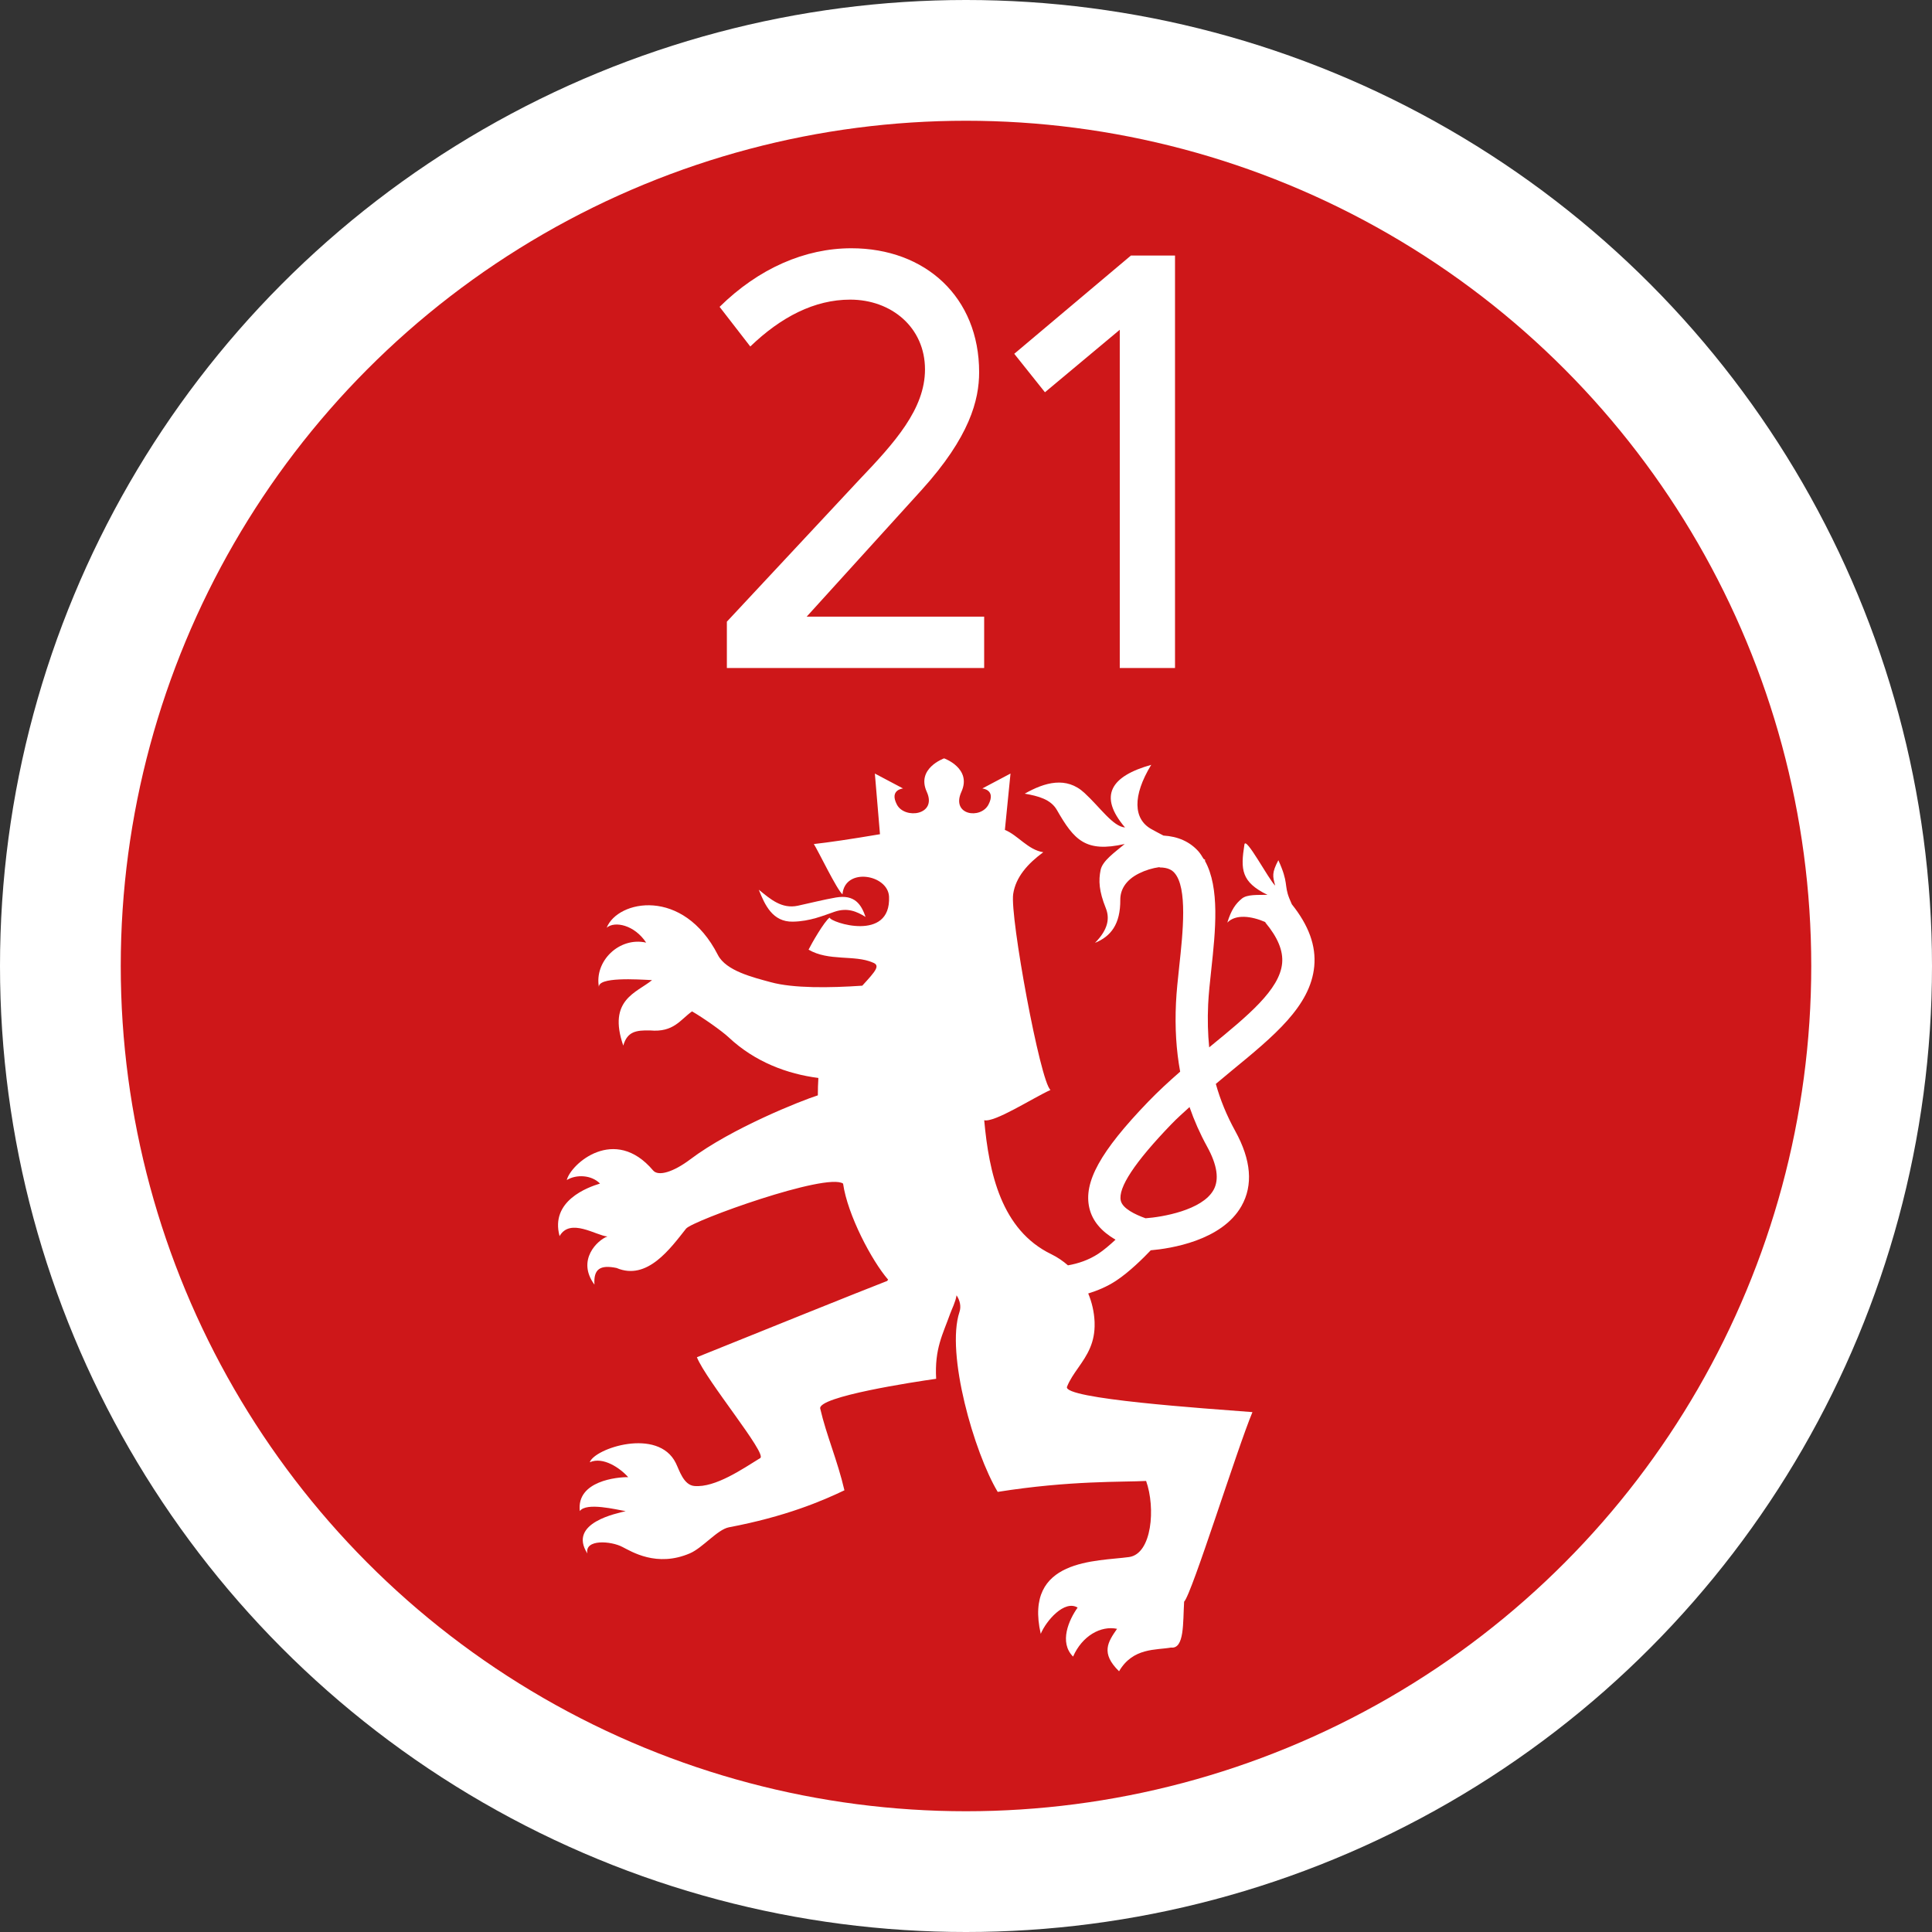
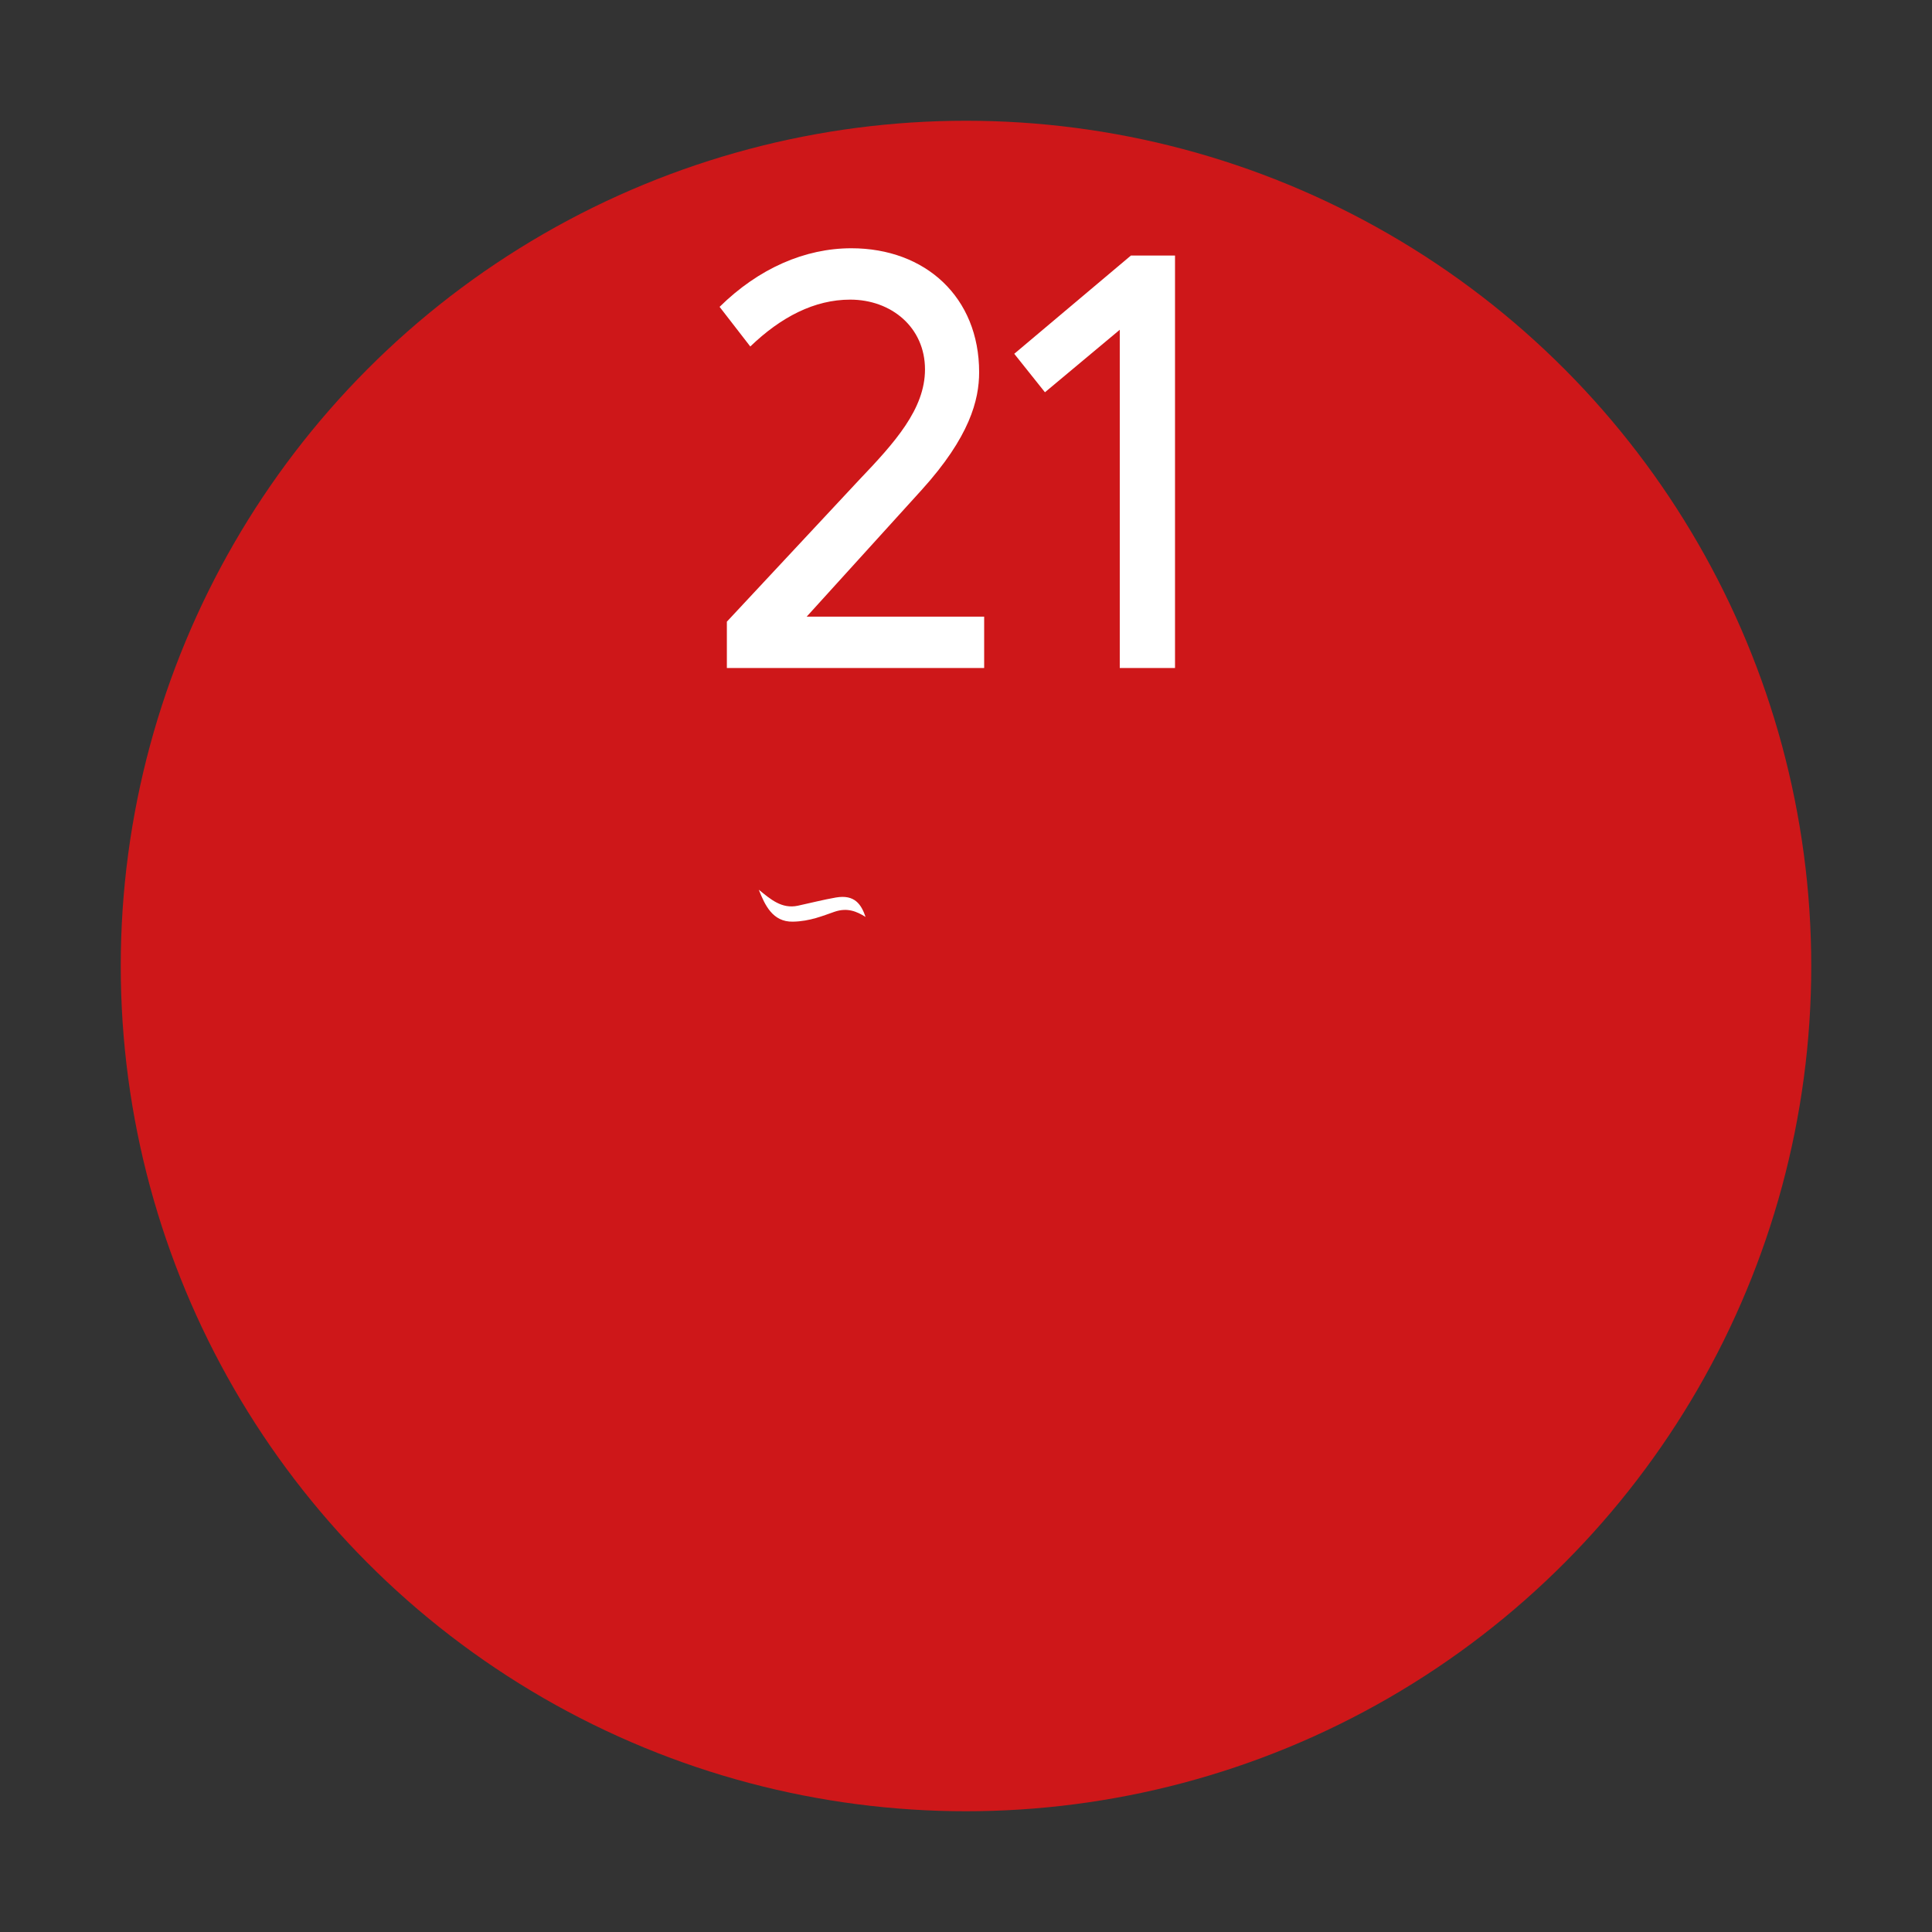
<svg xmlns="http://www.w3.org/2000/svg" version="1.1" id="Layer_1" x="0px" y="0px" width="80px" height="80px" viewBox="0 0 80 80" enable-background="new 0 0 80 80" xml:space="preserve">
  <rect x="0" y="0" width="80" height="80" fill="#333333" stroke="none" />
-   <circle fill="#FFFFFF" cx="40" cy="40" r="40" />
  <circle fill-rule="evenodd" clip-rule="evenodd" fill="#CE1719" cx="40" cy="40" r="35" />
  <g>
    <path fill="#FFFFFF" d="M40.752,25.535v2.125H30.098v-1.918l5.477-5.87c1.479-1.549,2.727-2.935,2.727-4.576   c0-1.734-1.387-2.889-3.097-2.889c-1.479,0-2.866,0.717-4.137,1.941l-1.271-1.642c1.618-1.594,3.536-2.426,5.455-2.426   c3.074,0,5.292,2.033,5.292,5.131c0,1.155-0.393,2.681-2.38,4.876l-4.761,5.247H40.752z" />
    <path fill="#FFFFFF" d="M48.655,10.582v17.079h-2.288V13.655l-3.098,2.588l-1.271-1.593l4.83-4.068H48.655z" />
  </g>
  <g>
-     <path fill="#FFFFFF" d="M32.828,38.164c0.716-0.011,1.271-0.255,1.729-0.41c0.524-0.179,0.91-0.02,1.284,0.214   c-0.173-0.504-0.439-0.942-1.23-0.804c-0.527,0.092-1.045,0.226-1.569,0.339c-0.674,0.146-1.142-0.273-1.622-0.661   C31.674,37.48,31.993,38.178,32.828,38.164z" />
-     <path fill="#FFFFFF" d="M54.42,40.016c0.081-0.856-0.23-1.699-0.928-2.572c-0.035-0.081-0.071-0.162-0.104-0.243   c-0.225-0.565-0.019-0.628-0.454-1.582c-0.277,0.531-0.236,0.66-0.131,1.053c-0.271-0.255-1.218-2.058-1.274-1.704   c-0.164,1.037-0.136,1.553,0.953,2.085c-0.403,0.01-0.84-0.026-1.062,0.158c-0.248,0.205-0.437,0.457-0.599,0.992   c0.344-0.358,0.997-0.274,1.581-0.019l-0.011,0.01c0.52,0.623,0.748,1.177,0.699,1.695c-0.105,1.091-1.418,2.167-2.939,3.413   c-0.027,0.021-0.054,0.045-0.081,0.067c-0.055-0.558-0.072-1.144-0.043-1.782c0.02-0.424,0.073-0.919,0.13-1.443   c0.173-1.598,0.36-3.382-0.265-4.502c0.005-0.011,0.01-0.022,0.016-0.032c-0.023-0.018-0.048-0.032-0.072-0.048   c-0.066-0.108-0.131-0.218-0.214-0.312c-0.362-0.404-0.853-0.616-1.446-0.651c-0.171-0.089-0.342-0.179-0.51-0.273   c-0.726-0.41-0.787-1.359,0.004-2.656c-1.669,0.468-2.205,1.28-1.085,2.594c-0.505-0.041-1.023-0.826-1.68-1.431   c-0.75-0.696-1.642-0.44-2.473,0.031c0.562,0.097,1.08,0.236,1.331,0.675c0.715,1.249,1.188,1.775,2.808,1.409   c-0.421,0.355-0.919,0.693-0.998,1.08c-0.087,0.431-0.071,0.862,0.215,1.574c0.168,0.418,0.104,0.882-0.446,1.44   c0.656-0.269,1.054-0.77,1.047-1.788c-0.002-0.394,0.208-0.809,0.782-1.091c0.256-0.127,0.545-0.218,0.844-0.258v0.014   c0.372,0,0.529,0.127,0.614,0.222c0.553,0.616,0.35,2.491,0.202,3.86c-0.059,0.545-0.114,1.06-0.136,1.526   c-0.049,1.031,0.011,1.966,0.173,2.848c-0.453,0.395-0.902,0.807-1.333,1.254c-1.976,2.053-2.679,3.328-2.426,4.397   c0.126,0.531,0.489,0.96,1.082,1.307c-0.232,0.215-0.485,0.433-0.712,0.582c-0.405,0.265-0.837,0.406-1.257,0.48   c-0.202-0.175-0.429-0.334-0.692-0.462c-2.07-1.003-2.578-3.37-2.776-5.546c0.431,0.103,2.005-0.917,2.745-1.255   c-0.425-0.33-1.686-7.18-1.545-8.114c0.105-0.705,0.611-1.264,1.246-1.729c-0.639-0.1-1.052-0.708-1.59-0.924l0.233-2.334   l-1.168,0.618c0,0,0.579,0.049,0.255,0.668c-0.324,0.618-1.561,0.441-1.12-0.531s-0.717-1.384-0.717-1.384   s-1.161,0.412-0.718,1.384s-0.913,1.148-1.236,0.531c-0.325-0.62,0.255-0.668,0.255-0.668l-1.168-0.618l0.212,2.512   c-1.25,0.212-2.149,0.342-2.739,0.407c0.181,0.279,0.951,1.889,1.186,2.081c0.099-1.131,1.886-0.824,1.928,0.098   c0.086,1.901-2.437,1.063-2.459,0.866c-0.216,0.146-0.758,1.09-0.873,1.328c0.831,0.489,1.908,0.208,2.647,0.529   c0.342,0.121,0.139,0.349-0.423,0.963c-1.354,0.093-2.854,0.111-3.783-0.143c-0.75-0.204-1.859-0.471-2.196-1.13   c-1.436-2.814-4.148-2.274-4.605-1.127c0.333-0.289,1.153-0.115,1.635,0.617c-1.11-0.251-2.163,0.769-1.953,1.857   c-0.085-0.449,1.594-0.335,2.197-0.304c-0.64,0.525-1.848,0.809-1.192,2.711c0.167-0.586,0.533-0.639,1.107-0.628   c0.983,0.089,1.252-0.444,1.741-0.789c0.453,0.261,1.232,0.808,1.517,1.075c1.091,1.023,2.432,1.518,3.714,1.682   c-0.015,0.24-0.022,0.481-0.022,0.72c-0.688,0.218-3.576,1.363-5.284,2.651c-0.694,0.523-1.32,0.716-1.538,0.458   c-1.594-1.884-3.41-0.268-3.574,0.398c0.398-0.244,1.026-0.213,1.376,0.146c-0.5,0.151-2.072,0.712-1.674,2.176   c0.439-0.774,1.523-0.018,1.98,0.015c-0.407,0.145-1.288,0.976-0.536,1.994c-0.043-0.648,0.235-0.83,0.916-0.69   c1.27,0.544,2.237-0.822,2.878-1.629c0.262-0.328,5.819-2.335,6.501-1.865c0.185,1.296,1.184,3.19,1.866,3.979l-0.042,0.053   c-1.073,0.413-5.382,2.152-7.877,3.158c0.387,0.967,2.916,3.996,2.624,4.175c-0.714,0.438-1.86,1.235-2.731,1.157   c-0.445-0.041-0.618-0.649-0.766-0.95c-0.735-1.489-3.368-0.608-3.563-0.033c0.548-0.244,1.252,0.235,1.591,0.617   c-0.435-0.008-2.15,0.149-2.003,1.404c0.272-0.377,1.525-0.057,1.899,0.004c-0.331,0.087-2.411,0.472-1.585,1.754   c-0.125-0.607,0.985-0.522,1.454-0.27c0.366,0.182,1.412,0.855,2.791,0.262c0.529-0.227,1.137-0.983,1.611-1.077   c2.344-0.443,3.855-1.087,4.787-1.533c-0.293-1.255-0.745-2.271-1.002-3.382c-0.115-0.498,3.906-1.109,4.8-1.235   c-0.07-1.257,0.278-1.842,0.58-2.695c0.065-0.182,0.223-0.486,0.265-0.762c0.142,0.214,0.196,0.462,0.121,0.689   c-0.572,1.722,0.607,5.821,1.583,7.451c2.998-0.477,5.182-0.401,6.145-0.453c0.396,1.112,0.245,3.018-0.706,3.151   c-1.335,0.185-4.371,0.051-3.657,3.18c0.225-0.545,0.984-1.419,1.527-1.087c-0.363,0.508-0.777,1.441-0.188,2.029   c0.376-0.858,1.146-1.291,1.821-1.15c-0.377,0.543-0.69,1.004,0.083,1.758c0.575-0.989,1.537-0.871,2.151-0.982   c0.562,0.066,0.49-1.035,0.543-1.9c0.316-0.303,2.204-6.362,2.829-7.849c-1.928-0.15-7.877-0.549-7.678-1.051   c0.222-0.565,0.699-0.993,0.96-1.625c0.12-0.286,0.194-0.618,0.182-1.022c0.001-0.023,0-0.046-0.002-0.068   c-0.02-0.382-0.106-0.774-0.262-1.147c0.384-0.12,0.772-0.278,1.148-0.524c0.552-0.362,1.146-0.953,1.441-1.264   c0.805-0.07,2.942-0.391,3.758-1.834c0.488-0.864,0.401-1.908-0.259-3.104c-0.354-0.644-0.617-1.283-0.804-1.952   c0.218-0.182,0.436-0.367,0.651-0.543C52.749,42.9,54.263,41.662,54.42,40.016z M49.983,47.477c0.42,0.761,0.509,1.367,0.265,1.8   c-0.473,0.841-2.133,1.121-2.814,1.169c-0.432-0.155-0.948-0.403-1.024-0.726c-0.126-0.531,0.577-1.596,2.089-3.165   c0.24-0.252,0.502-0.479,0.757-0.714C49.448,46.396,49.687,46.938,49.983,47.477z" />
+     <path fill="#FFFFFF" d="M32.828,38.164c0.716-0.011,1.271-0.255,1.729-0.41c0.524-0.179,0.91-0.02,1.284,0.214   c-0.173-0.504-0.439-0.942-1.23-0.804c-0.527,0.092-1.045,0.226-1.569,0.339c-0.674,0.146-1.142-0.273-1.622-0.661   C31.674,37.48,31.993,38.178,32.828,38.164" />
  </g>
</svg>